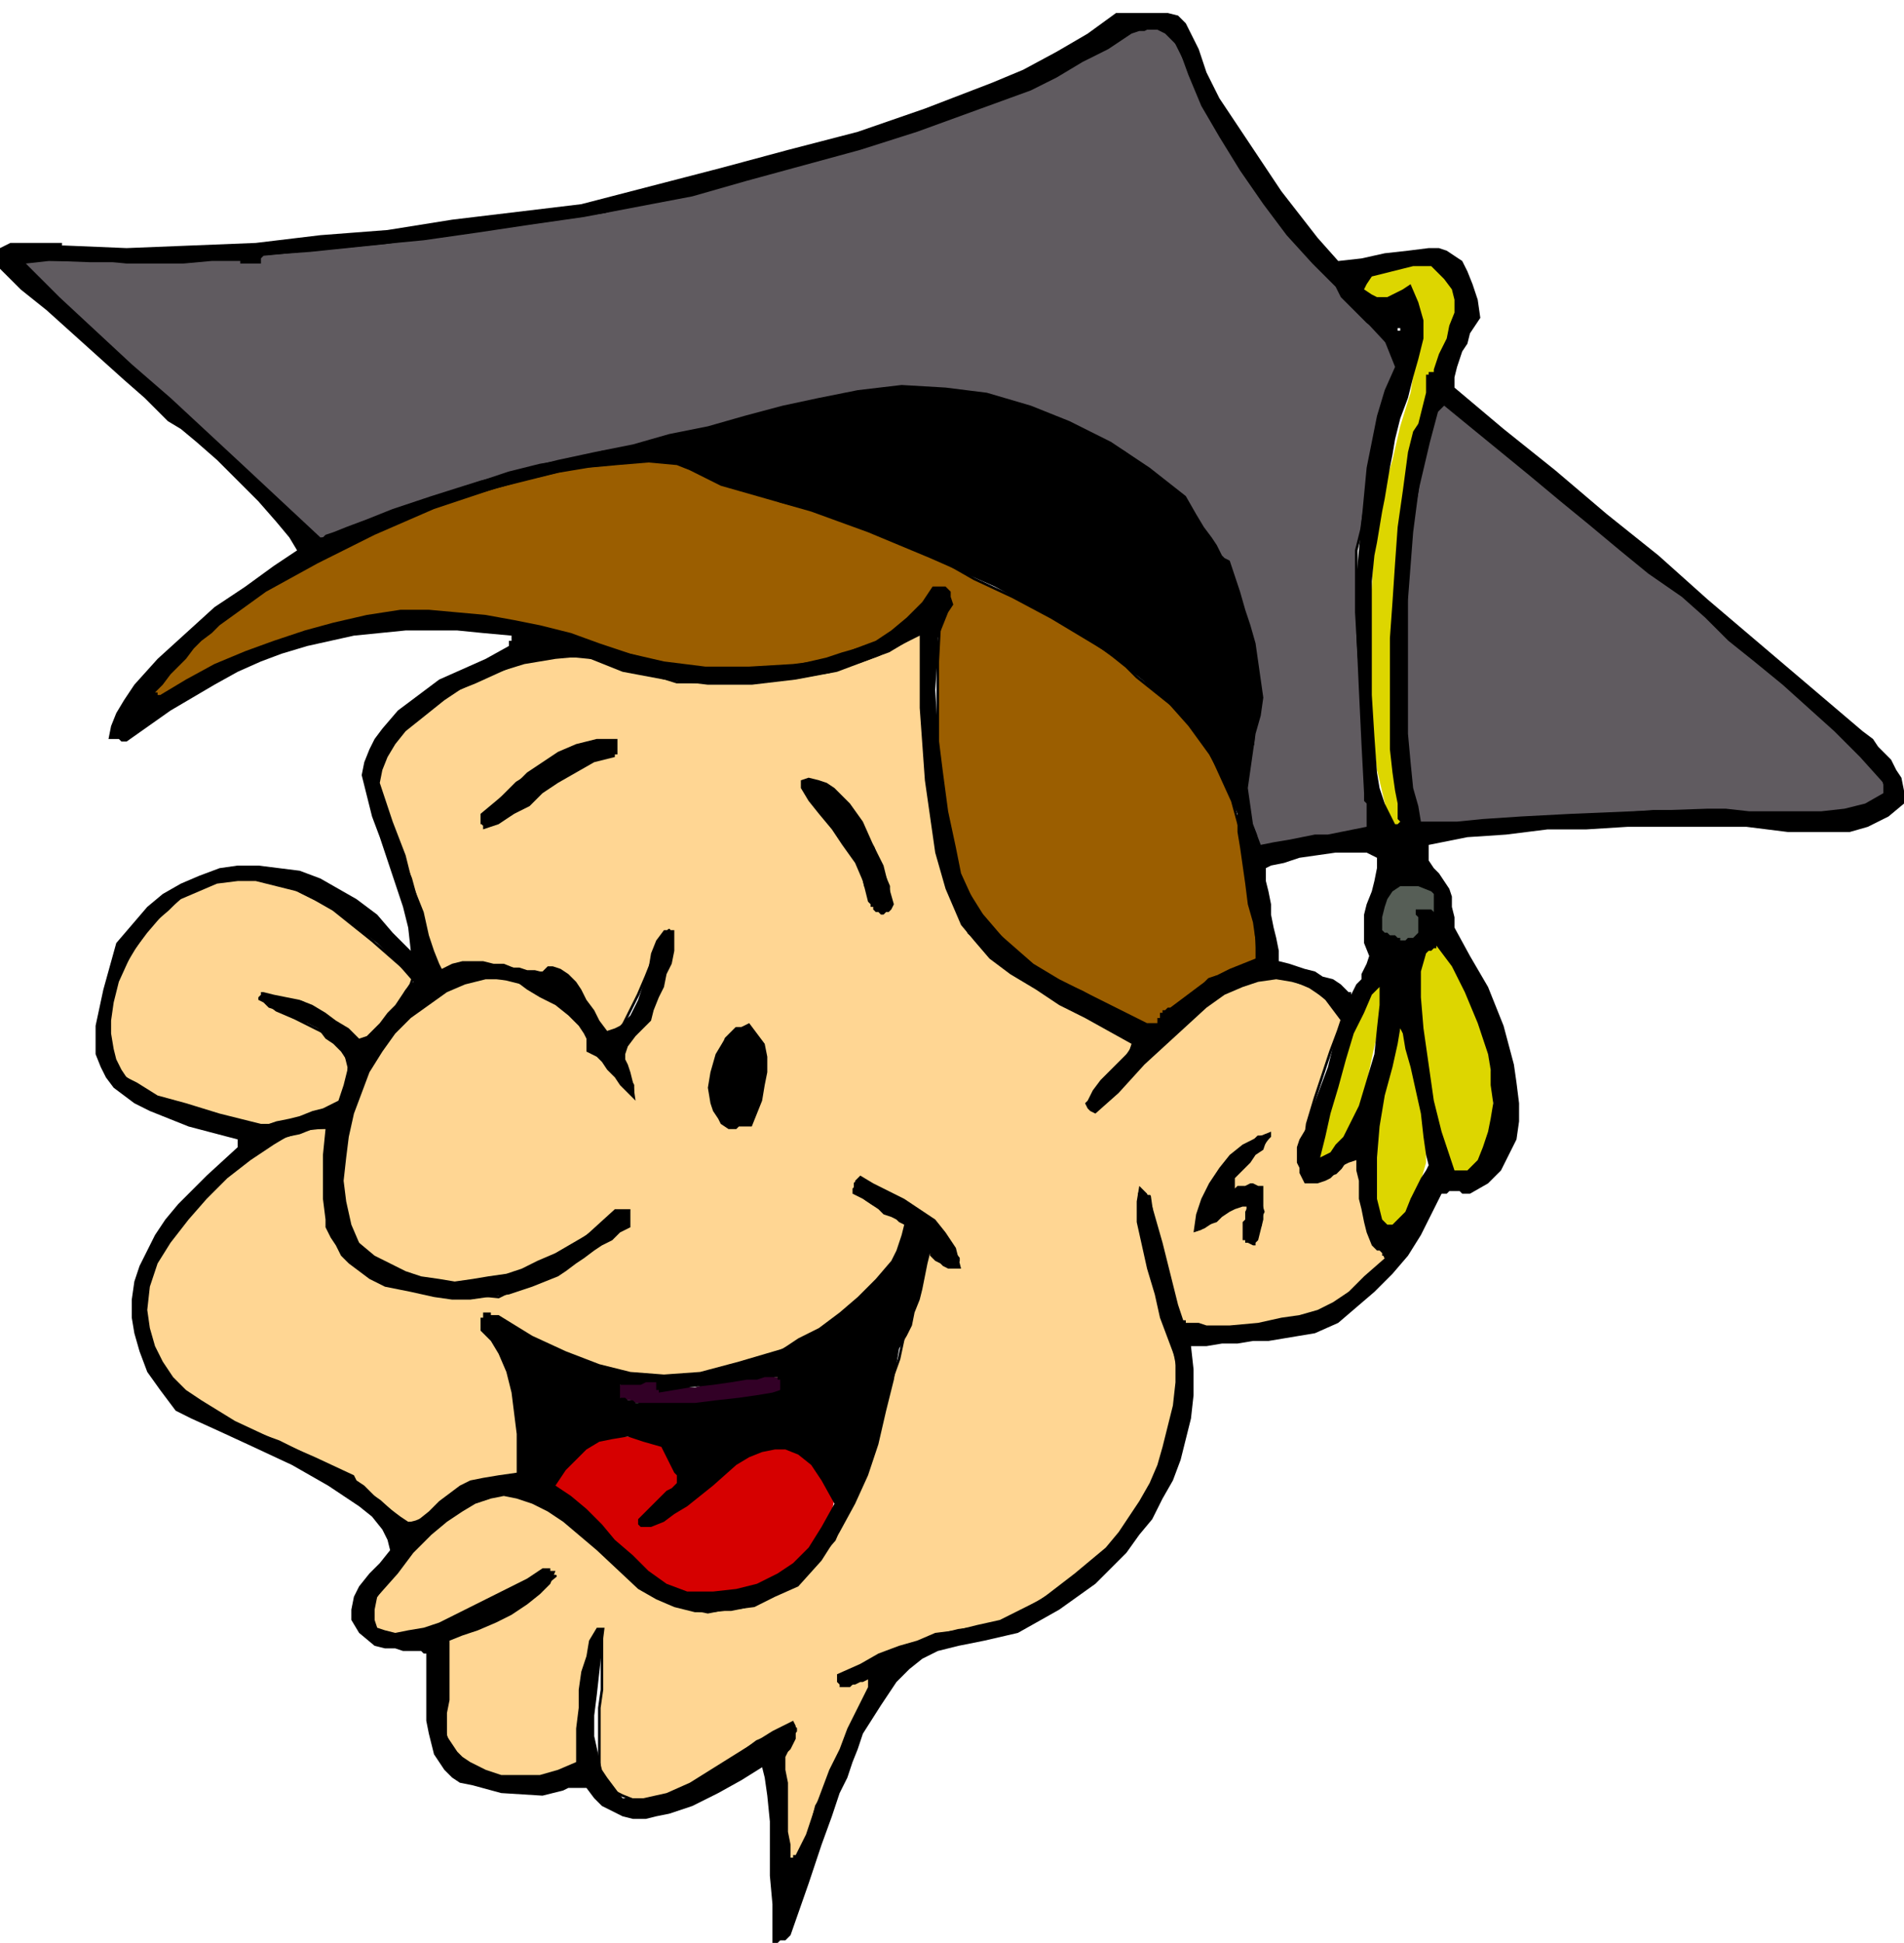
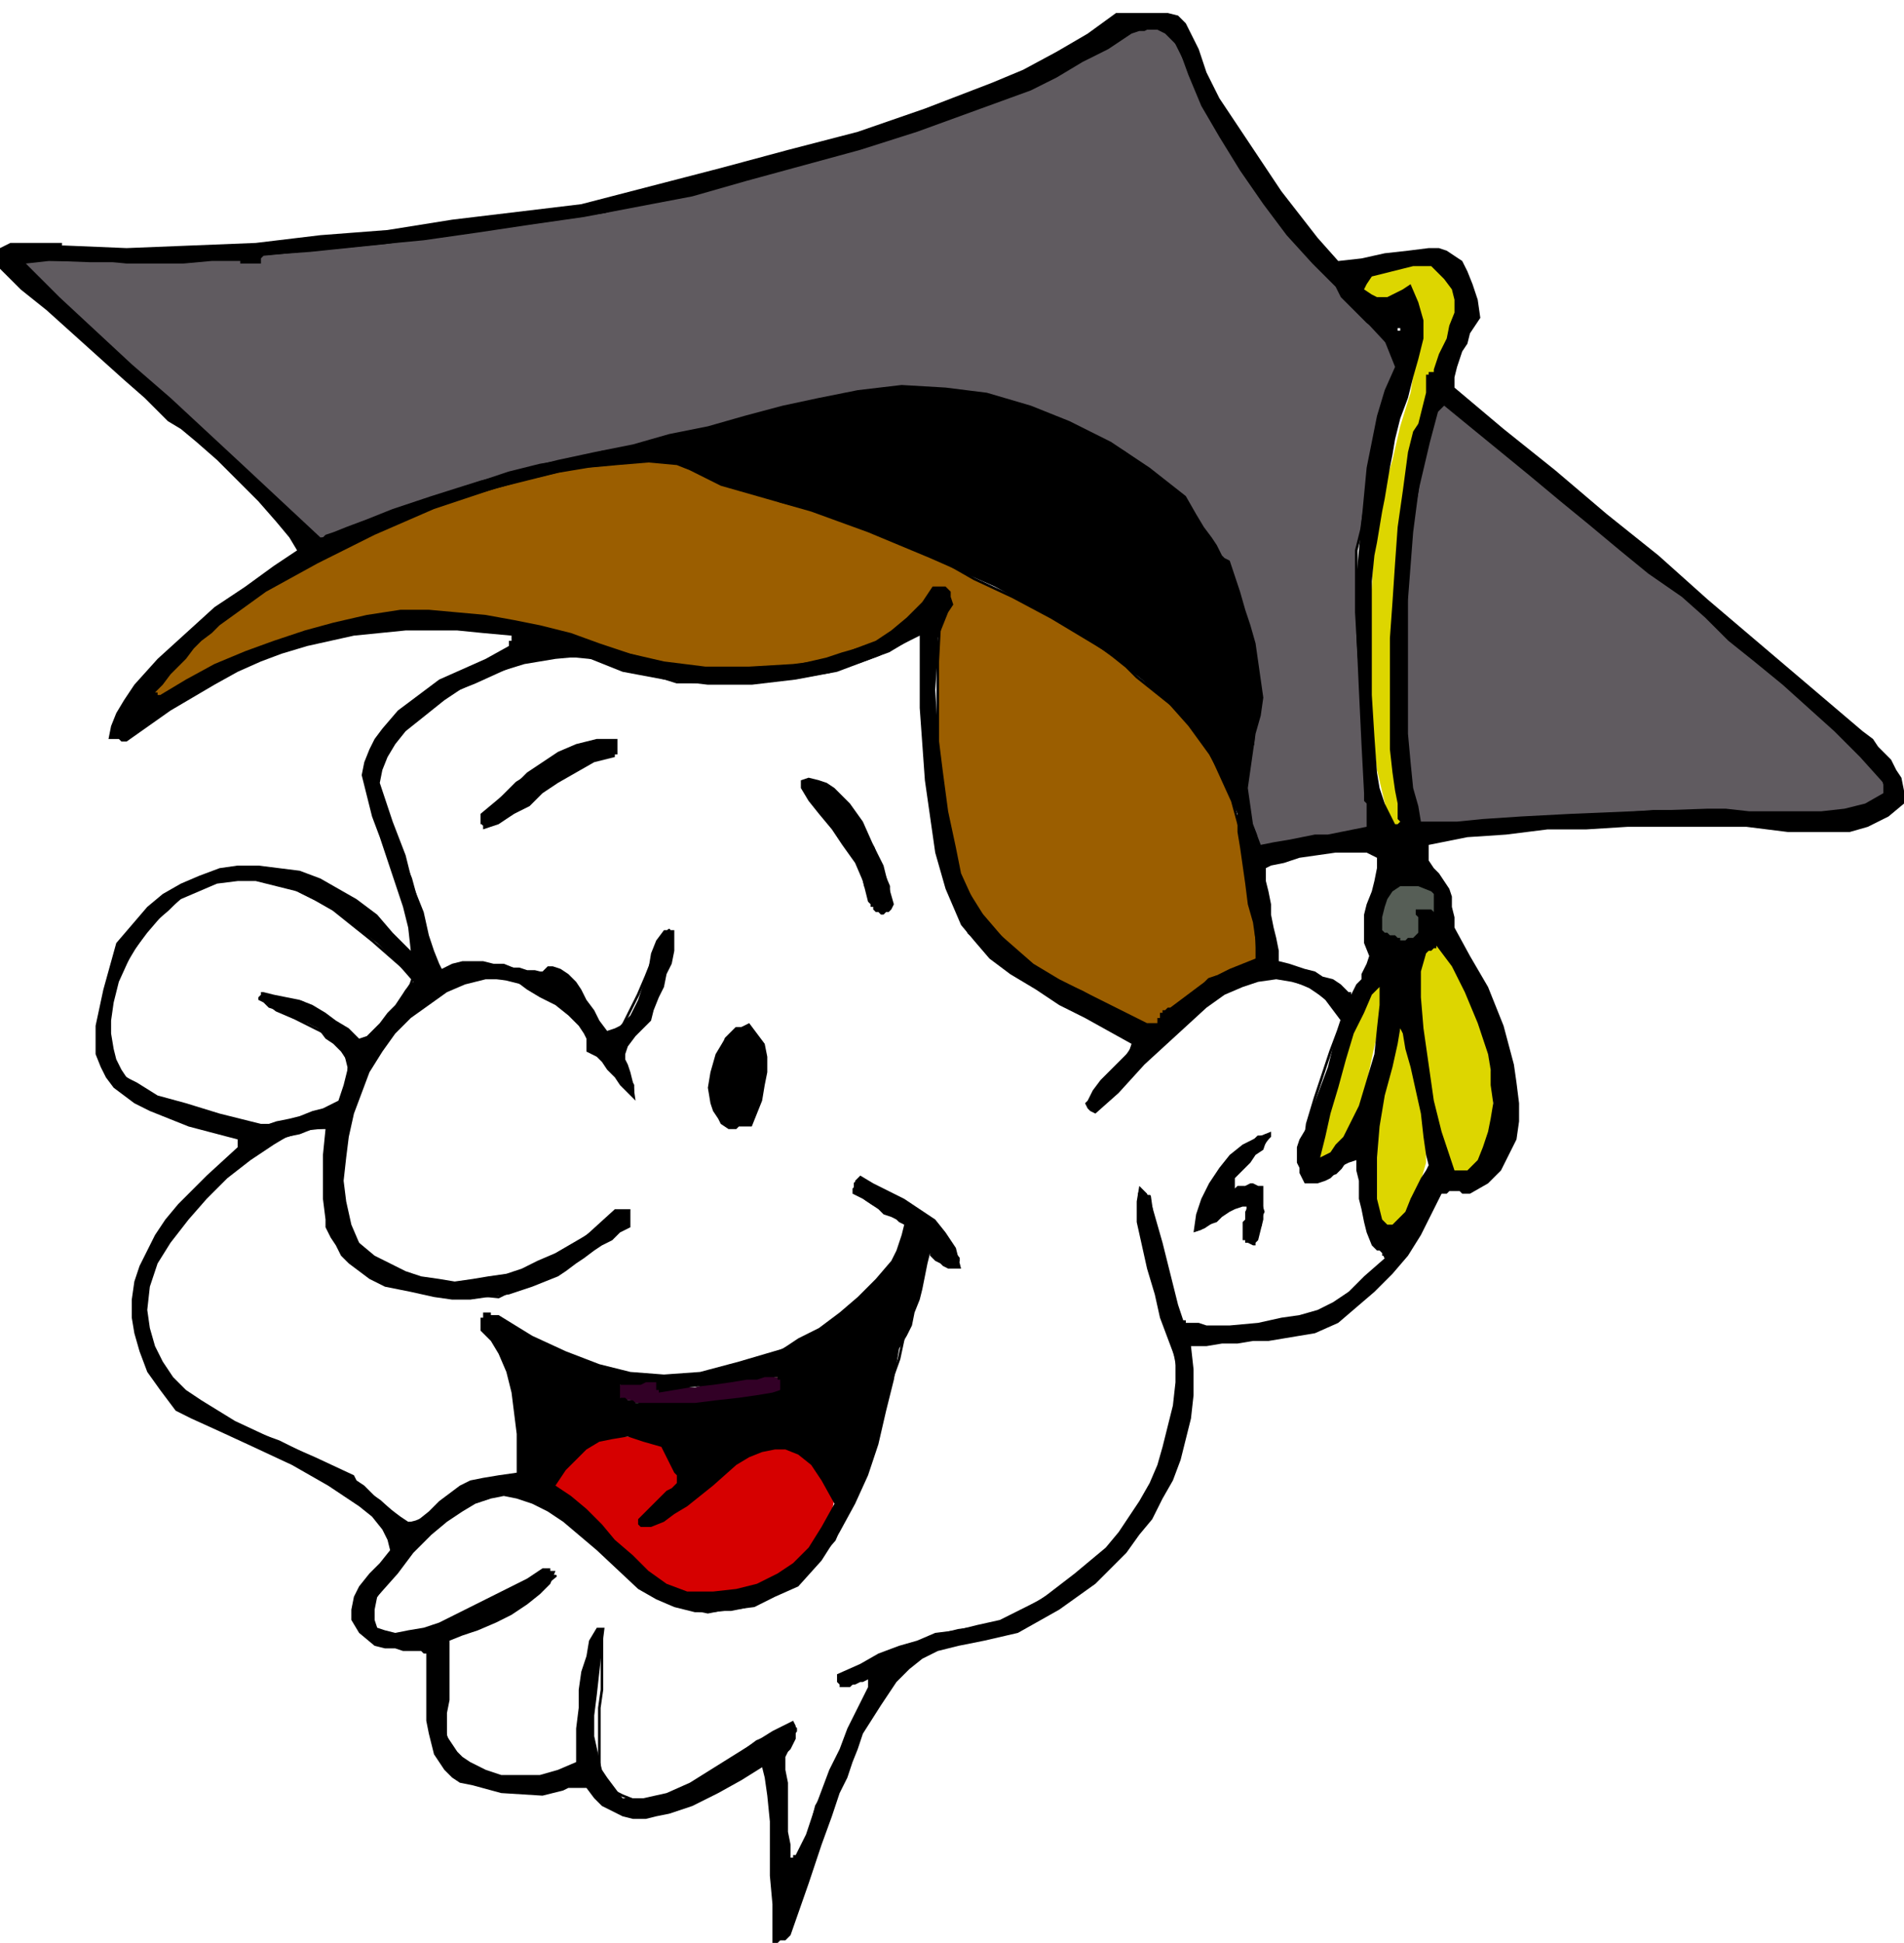
<svg xmlns="http://www.w3.org/2000/svg" fill-rule="evenodd" height="2.504in" preserveAspectRatio="none" stroke-linecap="round" viewBox="0 0 737 752" width="235.68">
  <style>.pen0{stroke:#000;stroke-width:1;stroke-linejoin:round}.pen1{stroke:none}</style>
-   <path class="pen1" d="m305 727-1-6v-24l-1-6v-12l1-1 1-2 1-1v-2l1-1v-1l1-1v-1l-5 1-5 2-5 2-4 3-10 7-9 6-5 2-5 3-4 1-5 1h-5l-5-2-4-2-5-4v-28l1-7v-20h-1v1h-2v1h-1l-1 9-1 7-1 5v5l-1 4v10l-1 7-3 2-4 2-4 1-4 1h-9l-4-1h-3l-5-2-5-2-3-2-3-3-3-3-1-3-1-3-1-3-1-7 1-8 1-9 1-9 6-2 5-3 6-2 5-3 5-3 5-3 5-4 5-4h-4l-9 4-12 6-13 6-6 3-7 2-6 2h-10l-3-2-2-3-1-5 7-10 6-9 7-7 6-7 6-5 6-3 5-3 6-1h6l6 1 7 3 6 4 8 5 7 7 8 7 9 9 5 3 5 3 6 2 5 1 5 1 5-1h4l5-1 9-4 9-6 9-7 8-9 6-14 5-14 5-14 4-14 5-14 3-14 4-15 4-14 1 1h1l1 1 1 1 1 2 2 1 2 1h2v-2h1v-1l-5-6-4-5-5-5-5-4-4-3-6-3-5-2-6-1v2l2 2 2 2 3 2 4 2 3 2 3 2 3 1-1 5-1 5-3 5-3 5-8 8-10 8-11 8-12 6-11 5-9 3-12 1-12 1-13-1-12-2-11-3-11-4-6-2-4-3-5-4-4-4h-3l-1 1h-1v2l4 6 4 6 2 7 2 7 1 7 1 7v9l1 9-8 1-7 2-6 3-6 3-5 4-4 3-5 2-4 1-10-9-10-7-10-6-9-5-10-5-11-4-10-5-11-5-5-3-4-4-3-4-2-4-4-8-2-9v-9l2-9 3-8 5-8 6-8 6-8 7-7 8-6 9-5 8-4 9-3 9-1-1 19 1 15 1 6 2 5 3 4 3 4 4 3 5 2 5 2 7 2 15 2 20 2 6-3 6-2 6-3 6-4 6-3 6-4 6-4 7-4v-5h1v-1h-3v1h-2l-6 5-7 5-7 4-7 4-7 3-8 3-8 1-7 2h-8l-7-1-7-2-7-2-6-4-6-5-5-6-4-8 1-15 2-14 3-13 5-13 3-6 4-5 4-6 5-4 5-5 6-4 7-3 7-3h6l7 1 8 2 7 3 6 4 6 5 2 3 2 3 1 4 1 4h2l1 1 2 2 2 2 2 3 2 2 2 3 3 3v-3l-3-5-1-4-1-3 1-2 1-3 2-2 3-3 4-4 1-2 1-4 2-6 2-5 2-5 1-5v-4l-1-3-3 3-2 4-2 6-2 5-3 7-3 6-3 6-5 5-3-4-3-5-3-4-3-5-3-4-3-3-2-1h-3l-2 1-4-1h-3l-3-1h-3l-4-1h-4l-4-1h-5l-3 1-1 1h-3l-1 1h-3l-1-2-1-3-2-5-2-6-2-9-3-11-5-12-5-16-2-2-2-3v-6l2-6 4-6 5-6 6-6 4-4 3-3 15-6 11-5 10-4 9-1h9l10 1 13 4 16 5h23l12-1 12-1 12-2 12-4 11-4 10-6v-1h4v44l1 14 2 15 3 14 5 15 6 14 7 6 7 6 8 5 8 4 8 5 9 5 8 5 9 6-1 3-2 3-2 3-3 3-3 3-2 3-2 3-2 5 1-1h2l1-1h1l9-10 10-11 11-11 12-9 6-3 6-3 7-1 6-1 6 1 7 3 6 4 7 7-2 6-3 8-3 9-3 9-3 10-1 8-1 4v4l1 3 1 3h3l3-1 2-1 3-1 2-2 2-3 1-2 1-3h3v4l1 4v9l1 5 1 4 1 6 2 5h1v1h1l1 1v1l1 1v1l1 2-7 7-7 5-7 5-6 3-7 2-8 2-8 1-10 1h-10l-3-1h-6v-1h-1l-3-9-2-7-2-6-1-5-1-4-1-5-1-6-1-7h-2v-1h-2l1 9 1 9 2 9 3 9 2 9 3 9 2 9 2 10-1 8-1 8-2 7-3 8-2 6-4 7-3 6-5 6-9 11-12 10-13 8-14 8-9 2-8 1-8 2-7 3-7 2-8 3-7 4-9 4 1 2 1 1h2l2-1 2-1 2-1h3l-1 5-3 6-2 7-4 7-3 7-3 7-3 6-3 5-2 8-2 6-2 4-1 3-1 3-1 1v2l-1 1h-1zm177-248h4l1-3 1-2v-3l1-2-1-3v-6h-7l-1 1-2 1-2 1-1 1-2 1 1-4 1-4 2-3 3-3 3-3 3-2 3-3 2-3h-4l-4 4-4 4-4 4-3 4-3 4-3 4-2 6-1 6 3-1 3-2 2-1 2-2 3-2 2-1 2-1 3-1v10l-1 1v3zm-382-43h3l4-1 5-1 4-1 5-1 4-2 4-1 3-2 2-5 1-5v-4l-1-4-1-2-2-3-2-2-3-2-6-3-6-3-7-3-5-4v-2h1l4 1 5 1 5 1 4 3 5 2 4 4 5 3 4 4 3-2 3-2 4-4 3-4 3-4 2-4 2-3 1-3-16-14-15-12-7-4-8-4-7-2-8-2H85l-7 3-7 3-6 6-7 6-6 9-6 10-2 8-2 7v12l1 5 2 4 2 3 4 3 4 3 4 3 6 2 5 2 14 3 16 4zm183 0h2l1-1h4l2-5 2-5 1-5 1-5v-5l-1-4-2-4-3-4h-5l-1 1-3 3-2 5-2 5-1 5v11l3 4 4 4zm58-84h2v-1l1-1v-7l-3-7-3-8-5-8-5-7-5-5-3-2-3-2-3-1h-3v2l2 2 2 4 3 3 4 4 3 3 3 3 2 2 1 3 1 3 1 4 1 3 1 4 2 3 1 3 3 3zm-154-33 5-1 6-3 5-4 6-5 6-4 7-5 7-3 8-2v-1h1v-4l-6 1-8 2-8 3-8 5-8 5-6 6-5 5-2 5z" style="fill:#ffd693" />
  <path class="pen0" fill="none" d="m305 727-1-6v-24l-1-6v-12l1-1 1-2 1-1v-2l1-1v-1l1-1v-1l-5 1-5 2-5 2-4 3-10 7-9 6-5 2-5 3-4 1-5 1h-5l-5-2-4-2-5-4v-28l1-7v-20h-1v1h-2v1h-1l-1 9-1 7-1 5v5l-1 4v10l-1 7-3 2-4 2-4 1-4 1h-9l-4-1h-3l-5-2-5-2-3-2-3-3-3-3-1-3-1-3-1-3-1-7 1-8 1-9 1-9 6-2 5-3 6-2 5-3 5-3 5-3 5-4 5-4h-4l-9 4-12 6-13 6-6 3-7 2-6 2h-10l-3-2-2-3-1-5 7-10 6-9 7-7 6-7 6-5 6-3 5-3 6-1h6l6 1 7 3 6 4 8 5 7 7 8 7 9 9 5 3 5 3 6 2 5 1 5 1 5-1h4l5-1 9-4 9-6 9-7 8-9 6-14 5-14 5-14 4-14 5-14 3-14 4-15 4-14 1 1h1l1 1 1 1 1 2 2 1 2 1h2v-2h1v-1l-5-6-4-5-5-5-5-4-4-3-6-3-5-2-6-1v2l2 2 2 2 3 2 4 2 3 2 3 2 3 1-1 5-1 5-3 5-3 5-8 8-10 8-11 8-12 6-11 5-9 3-12 1-12 1-13-1-12-2-11-3-11-4-6-2-4-3-5-4-4-4h-3l-1 1h-1v2l4 6 4 6 2 7 2 7 1 7 1 7v9l1 9-8 1-7 2-6 3-6 3-5 4-4 3-5 2-4 1-10-9-10-7-10-6-9-5-10-5-11-4-10-5-11-5-5-3-4-4-3-4-2-4-4-8-2-9v-9l2-9 3-8 5-8 6-8 6-8 7-7 8-6 9-5 8-4 9-3 9-1-1 19 1 15 1 6 2 5 3 4 3 4 4 3 5 2 5 2 7 2 15 2 20 2 6-3 6-2 6-3 6-4 6-3 6-4 6-4 7-4v-5h1v-1h-3v1h-2l-6 5-7 5-7 4-7 4-7 3-8 3-8 1-7 2h-8l-7-1-7-2-7-2-6-4-6-5-5-6-4-8 1-15 2-14 3-13 5-13 3-6 4-5 4-6 5-4 5-5 6-4 7-3 7-3h6l7 1 8 2 7 3 6 4 6 5 2 3 2 3 1 4 1 4h2l1 1 2 2 2 2 2 3 2 2 2 3 3 3v-3l-3-5-1-4-1-3 1-2 1-3 2-2 3-3 4-4 1-2 1-4 2-6 2-5 2-5 1-5v-4l-1-3-3 3-2 4-2 6-2 5-3 7-3 6-3 6-5 5-3-4-3-5-3-4-3-5-3-4-3-3-2-1h-3l-2 1-4-1h-3l-3-1h-3l-4-1h-4l-4-1h-5l-3 1-1 1h-3l-1 1h-3l-1-2-1-3-2-5-2-6-2-9-3-11-5-12-5-16-2-2-2-3v-6l2-6 4-6 5-6 6-6 4-4 3-3 15-6 11-5 10-4 9-1h9l10 1 13 4 16 5h23l12-1 12-1 12-2 12-4 11-4 10-6v-1h4v44l1 14 2 15 3 14 5 15 6 14 7 6 7 6 8 5 8 4 8 5 9 5 8 5 9 6-1 3-2 3-2 3-3 3-3 3-2 3-2 3-2 5 1-1h2l1-1h1l9-10 10-11 11-11 12-9 6-3 6-3 7-1 6-1 6 1 7 3 6 4 7 7-2 6-3 8-3 9-3 9-3 10-1 8-1 4v4l1 3 1 3h3l3-1 2-1 3-1 2-2 2-3 1-2 1-3h3v4l1 4v9l1 5 1 4 1 6 2 5h1v1h1l1 1v1l1 1v1l1 2-7 7-7 5-7 5-6 3-7 2-8 2-8 1-10 1h-10l-3-1h-6v-1h-1l-3-9-2-7-2-6-1-5-1-4-1-5-1-6-1-7h-2v-1h-2l1 9 1 9 2 9 3 9 2 9 3 9 2 9 2 10-1 8-1 8-2 7-3 8-2 6-4 7-3 6-5 6-9 11-12 10-13 8-14 8-9 2-8 1-8 2-7 3-7 2-8 3-7 4-9 4 1 2 1 1h2l2-1 2-1 2-1h3l-1 5-3 6-2 7-4 7-3 7-3 7-3 6-3 5-2 8-2 6-2 4-1 3-1 3-1 1v2l-1 1h-1" />
  <path class="pen0" fill="none" d="M482 479h4l1-3 1-2v-3l1-2-1-3v-6h-7l-1 1-2 1-2 1-1 1-2 1 1-4 1-4 2-3 3-3 3-3 3-2 3-3 2-3h-4l-4 4-4 4-4 4-3 4-3 4-3 4-2 6-1 6 3-1 3-2 2-1 2-2 3-2 2-1 2-1 3-1v10l-1 1v3m-382-43h3l4-1 5-1 4-1 5-1 4-2 4-1 3-2 2-5 1-5v-4l-1-4-1-2-2-3-2-2-3-2-6-3-6-3-7-3-5-4v-2h1l4 1 5 1 5 1 4 3 5 2 4 4 5 3 4 4 3-2 3-2 4-4 3-4 3-4 2-4 2-3 1-3-16-14-15-12-7-4-8-4-7-2-8-2H85l-7 3-7 3-6 6-7 6-6 9-6 10-2 8-2 7v12l1 5 2 4 2 3 4 3 4 3 4 3 6 2 5 2 14 3 16 4m183 0h2l1-1h4l2-5 2-5 1-5 1-5v-5l-1-4-2-4-3-4h-5l-1 1-3 3-2 5-2 5-1 5v11l3 4 4 4m58-84h2v-1l1-1v-7l-3-7-3-8-5-8-5-7-5-5-3-2-3-2-3-1h-3v2l2 2 2 4 3 3 4 4 3 3 3 3 2 2 1 3 1 3 1 4 1 3 1 4 2 3 1 3 3 3m-154-33 5-1 6-3 5-4 6-5 6-4 7-5 7-3 8-2v-1h1v-4l-6 1-8 2-8 3-8 5-8 5-6 6-5 5-2 5" />
  <path class="pen1" style="fill:#d60000" d="m265 617-8-4-7-5-6-6-7-6-5-6-6-6-6-4-6-3v-4l2-4 2-3 3-3 4-2 4-3 5-1 5-1h9l4 1 4 2 3 2 2 4 2 4v6l-2 2-2 1-2 2-2 2-2 1-2 3-1 2-1 3 4-1 5-3 4-3 5-3 9-8 10-8 5-3 5-2h9l5 2 4 4 5 6 4 8-1 5-2 5-2 5-3 4-6 6-7 5-8 4-9 2-10 1h-10z" />
  <path class="pen1" d="M248 544h3-3zm9 0h3-3zm-14-1h-1l-1-1h-1l-1-1h-1 3l1 1h3l1 1h-3zm22 0h3-3zm6-1h3-3zm7-1h3-3zm19-1h1l1-1h3v-5h-1l-1-1h-1 2l1 1 1 1v1l-1 2-1 1h-2l-2 1zm-39-2h3-3zm-20-1v-1h1v-1l1 1h1-1v1h-2zm28 0h3-3zm-12-1h-1v-1h2l1 1h-2zm18 0h3-3zm-24-1h2-2zm31 0h3-3zm11-1 1-1h2v-1l1 1h2-2l-1 1h-3z" style="fill:#320000" />
  <path class="pen1" style="fill:#320026" d="M250 544h-2l-1-1h-2l-1-1h-3l-1-1h-2v-4l1-1h1l1-1h8l5-1 1 2 3 1h11l7-2 8-2 7-1h6l6 2v5l-6 1-7 1-7 1-7 1-7 1h-19z" />
  <path class="pen1" d="m536 476-2-4-1-4-1-4-1-6v-12l2-12 2-13 3-12 2-9 2-7 1-1h1l2 1 1 1 2 4 1 5 2 14 1 16-1 9v8l-2 7-1 7-3 5-2 4-2 2-2 1h-4zm28-21 5-1 3-3 3-4 2-4 1-5v-18l-2-13-3-12-3-10-3-7-2-4-2-3-2-2-2-2-2-1h-2l-2 1-3 2-1 7v11l1 12 1 14 3 13 2 12 2 6 2 4 2 4 2 3zm-54-5 3 1 2-1 3-3 2-4 5-11 4-13 3-14 3-12 2-9v-4h-2v-1h-1l-4 7-4 9-4 8-4 9-3 10-3 9-1 10-1 9zm32-119-5-16-4-17-2-18-1-18v-17l1-18 1-17 2-16 2-6 3-10 3-13 4-13 2-13 1-12v-5l-1-4-1-3-3-2h-1v1h-1v1h-1v1h-12l-1-2-1-1v-1l-1-1v-1l-1-1v-1l8-2 6-3 6-1 5-1 4 1 4 2 4 5 5 8-1 3-1 3-2 4-2 6-3 6-3 8-3 9-3 9-3 14-3 14-1 14-1 14-1 15-1 14-1 15v14l2 15 1 11 1 9 1 6v12-1h-1z" style="fill:#ddd600" />
  <path class="pen1" d="M545 465h2-2zm27-70h2-2zm-6-16v-1h-1v-1h2v1h1v1h-2z" style="fill:#565e00" />
  <path class="pen1" d="m546 464 1-1 1-1 1 1v1h-3zm23-78h2-2zm-1-4v-2h-1 3v2h-2z" style="fill:#353500" />
  <path class="pen1" d="M546 463h2-2zm27-63h2-2zm-10-25h2-2z" style="fill:#9ea500" />
  <path class="pen1" d="M547 462h2-2zm27-57h2-2zm-1-6h2-2zm-5-16v-2h-1 3v2h-2zm-5-8v-1h-1v-1h-1 3l1 1h-1v1h-1z" style="fill:#606600" />
-   <path class="pen1" d="M547 461h2-2zm26-59h2-2zm-1-5h2-2zm-2-6h2-2z" style="fill:#d6d600" />
+   <path class="pen1" d="M547 461zm26-59h2-2zm-1-5h2-2zm-2-6h2-2z" style="fill:#d6d600" />
  <path class="pen1" d="M574 406h2-2zm-2-10h2-2zm-8-20h2-2z" style="fill:#9b8700" />
  <path class="pen1" d="M574 404h2-2zm-1-6h2-2zm-9-23-1-1v-1h-1 2l1 1 1 1h-2z" style="fill:#563500" />
  <path class="pen1" d="M573 401h2-2zm-6-19h2-2z" style="fill:#d6a500" />
  <path class="pen1" style="fill:#9b5e00" d="m445 398-2-1-3-2-4-2-5-2-5-3-7-4-9-4-10-5-8-7-6-7-6-7-5-8-4-8-2-9-3-8-1-9-2-19v-37l1-19 2-2 1-2v-1l-1-2-1-1-1-1h-2l-4 5-4 5-5 4-5 4-5 3-6 2-7 2-6 2-13 3-14 1-13 1h-11l-16-4-15-4-15-4-14-4-15-3-15-3-15-1-15 1-11 2-8 2-6 2-6 2-5 1-5 2-7 2-8 3-7 3-6 3-5 3-5 2-4 3-4 2-3 1h-1l2-5 5-7 6-6 7-7 8-6 7-6 6-5 5-4 18-9 19-9 19-8 20-7 21-6 21-5 10-1 10-1 10-1 11 1 5 2 4 1 4 2 4 1 5 2 5 2 5 2 7 3 15 4 16 5 15 7 15 6 14 8 15 7 15 8 15 9 5 3 4 3 5 4 4 4 5 4 5 4 5 4 5 4 7 10 5 11 5 11 3 11 3 12 2 12 1 13 1 14-2 1-2 1-3 1-2 1-3 1-2 1h-2l-3 1-2 2-3 3-3 3-3 3-3 3-3 2-3 2-3 1z" />
  <path class="pen0" fill="none" d="m445 398-2-1-3-2-4-2-5-2-5-3-7-4-9-4-10-5-8-7-6-7-6-7-5-8-4-8-2-9-3-8-1-9-2-19v-37l1-19 2-2 1-2v-1l-1-2-1-1-1-1h-2l-4 5-4 5-5 4-5 4-5 3-6 2-7 2-6 2-13 3-14 1-13 1h-11l-16-4-15-4-15-4-14-4-15-3-15-3-15-1-15 1-11 2-8 2-6 2-6 2-5 1-5 2-7 2-8 3-7 3-6 3-5 3-5 2-4 3-4 2-3 1h-1l2-5 5-7 6-6 7-7 8-6 7-6 6-5 5-4 18-9 19-9 19-8 20-7 21-6 21-5 10-1 10-1 10-1 11 1 5 2 4 1 4 2 4 1 5 2 5 2 5 2 7 3 15 4 16 5 15 7 15 6 14 8 15 7 15 8 15 9 5 3 4 3 5 4 4 4 5 4 5 4 5 4 5 4 7 10 5 11 5 11 3 11 3 12 2 12 1 13 1 14-2 1-2 1-3 1-2 1-3 1-2 1h-2l-3 1-2 2-3 3-3 3-3 3-3 3-3 2-3 2-3 1" />
  <path class="pen1" style="fill:#565e56" d="m541 365-1-1h-1v-1h-2l-1-1h-1l-1-1v-3l1-4v-5l2-2 1-3 2-2 3-2h3l3 1h2l2 1 2 2 1 2 1 3v4l-3 2-2 2-1 2-1 1-1 2-1 1-3 1-4 1z" />
  <path class="pen1" d="m487 328-1-5-2-5-1-6-1-6-1-5 1-5 1-5 2-3 1-15v-13l-2-12-3-11-5-11-5-10-6-11-7-12-12-10-11-8-11-6-11-5-11-4-11-3-13-3-13-3-15 1-14 1-14 2-12 3-13 3-12 3-14 4-14 4-12 1-12 2-12 3-12 2-12 3-12 4-11 4-10 5-6 1-5 1-5 2-6 2-5 2-5 2-5 2-4 1-23-21-18-17-15-13-12-11-11-10-10-10-12-11-13-12-1-1v-3l27 1h29l28-2 28-2 29-3 28-4 28-4 29-4 25-7 27-7 26-6 27-8 27-8 25-10 13-5 12-7 12-6 11-7h12v1h1l1 1v1h1l1 1v1l8 16 8 16 11 16 11 16 12 15 12 15 12 14 13 14-2 7-2 6-1 6-2 6-1 7-1 6-1 7-1 7-3 8-1 7-2 8v24l1 17 2 17 2 17 1 17-1 16-5 1-6 1-5 1-5 1-6 1-5 1h-6l-5 1zm62-9v-1l-1-2v-4l-1-3-1-5-1-6-1-9-1-16v-18l1-17 1-17 1-17 3-16 4-17 4-15h3l20 16 20 16 21 16 20 17 20 17 20 17 20 18 19 18 2 2 1 1 2 2 1 2 2 2 1 2 1 3v3l-3 2-3 2-5 1-4 1-11 1h-24l-11-1h-29l-13 1-13 1-14 2-13 1h-38z" style="fill:#605b60" />
  <path class="pen0" fill="none" d="m487 328-1-5-2-5-1-6-1-6-1-5 1-5 1-5 2-3 1-15v-13l-2-12-3-11-5-11-5-10-6-11-7-12-12-10-11-8-11-6-11-5-11-4-11-3-13-3-13-3-15 1-14 1-14 2-12 3-13 3-12 3-14 4-14 4-12 1-12 2-12 3-12 2-12 3-12 4-11 4-10 5-6 1-5 1-5 2-6 2-5 2-5 2-5 2-4 1-23-21-18-17-15-13-12-11-11-10-10-10-12-11-13-12-1-1v-3l27 1h29l28-2 28-2 29-3 28-4 28-4 29-4 25-7 27-7 26-6 27-8 27-8 25-10 13-5 12-7 12-6 11-7h12v1h1l1 1v1h1l1 1v1l8 16 8 16 11 16 11 16 12 15 12 15 12 14 13 14-2 7-2 6-1 6-2 6-1 7-1 6-1 7-1 7-3 8-1 7-2 8v24l1 17 2 17 2 17 1 17-1 16-5 1-6 1-5 1-5 1-6 1-5 1h-6l-5 1m62-9v-1l-1-2v-4l-1-3-1-5-1-6-1-9-1-16v-18l1-17 1-17 1-17 3-16 4-17 4-15h3l20 16 20 16 21 16 20 17 20 17 20 17 20 18 19 18 2 2 1 1 2 2 1 2 2 2 1 2 1 3v3l-3 2-3 2-5 1-4 1-11 1h-24l-11-1h-29l-13 1-13 1-14 2-13 1h-38" />
  <path class="pen1" d="M299 752v-15l-1-11v-21l-1-10-1-7-1-4-8 5-9 5-10 5-9 3-5 1-4 1h-5l-4-1-4-2-4-2-3-3-3-4h-7l-2 1-4 1-4 1-16-1-11-3-5-1-3-2-3-3-2-3-2-3-1-4-1-4-1-5v-26h-1l-1-1h-7l-3-1h-4l-4-1-6-5-3-5v-4l1-5 2-4 4-5 4-4 4-5-1-4-2-4-4-5-5-4-12-8-14-8-15-7-13-6-11-5-6-3-6-8-5-7-3-8-2-7-1-6v-7l1-7 2-6 3-6 3-6 4-6 5-6 11-11 12-11v-3l-19-5-15-6-6-3-4-3-4-3-3-4-2-4-2-5v-11l3-14 5-18 6-7 6-7 6-5 7-4 7-3 8-3 7-1h8l8 1 8 1 8 3 7 4 7 4 8 6 6 7 7 7-1-9-2-8-3-9-3-9-3-9-3-8-2-8-2-8 1-5 2-5 2-4 3-4 6-7 8-6 8-6 9-4 9-4 9-5v-2h1v-2l-11-1-10-1h-20l-10 1-10 1-9 2-9 2-10 3-8 3-9 4-9 5-17 10-17 12h-2l-1-1h-4l1-5 2-5 3-5 4-6 9-10 11-10 11-10 12-8 11-8 9-6-3-5-5-6-7-8-8-8-8-8-8-7-6-5-5-3-4-4-5-5-8-7-10-9-10-9-10-9-10-8-8-8v-8l2-1 2-1h20v1h1l24 1 25-1 25-1 25-3 26-2 25-4 25-3 25-3 27-7 27-7 26-7 27-7 26-9 26-10 12-5 13-7 12-7 11-8h20l4 1 3 3 2 4 3 6 3 9 5 10 6 9 6 9 6 9 6 9 7 9 7 9 8 9 9-1 9-2 9-1 8-1h4l3 1 3 2 3 2 2 4 2 5 2 6 1 7-2 3-2 3-1 4-2 3-1 3-1 3-1 4v4l19 16 20 16 20 17 20 16 19 17 20 17 20 17 20 17 4 3 2 3 3 3 2 2 2 4 2 3 1 5v5l-6 5-8 4-7 2h-24l-8-1-8-1h-46l-16 1h-15l-16 2-15 1-15 3v6l2 3 2 2 2 3 2 3 1 3v4l1 4v4l6 11 7 12 6 15 4 15 1 7 1 8v7l-1 7-3 6-3 6-5 5-7 4h-3l-1-1h-4l-1 1h-2l-4 8-4 8-5 8-6 7-7 7-7 6-7 6-9 4-6 1-6 1-6 1h-6l-6 1h-6l-6 1h-6l1 9v10l-1 9-2 8-2 8-3 8-4 7-4 8-5 6-5 7-6 6-6 6-14 10-16 9-13 3-10 2-8 2-6 3-5 4-5 5-6 9-7 11-2 6-2 5-2 6-3 6-3 9-4 11-5 15-7 20-1 1-1 1h-2l-1 1h-2zm7-33h1v-1h1l4-8 3-9 3-8 3-8 4-8 3-8 4-8 4-8v-3l-2 1h-1l-2 1h-1l-1 1h-4v-1l-1-1v-3l9-4 7-4 8-3 7-2 7-3 8-1 8-2 9-2 16-8 13-10 6-5 6-5 5-6 4-6 4-6 4-7 3-7 2-7 2-8 2-8 1-9v-9l-3-8-3-8-2-9-3-10-2-9-2-9v-8l1-6 3 3 2 5 2 7 2 7 2 8 2 8 2 8 2 6h1v1h5l3 1h9l11-1 9-2 7-1 7-2 6-3 6-4 6-6 8-7v-1h-1v-1l-1-1h-1l-1-1-1-1-2-5-1-4-1-5-1-4v-7l-1-4v-4l-3 1-2 1-2 2-1 1-2 2-2 1-3 1h-5l-1-2-1-2v-2l-1-2v-6l1-3 3-5 2-7 3-8 3-8 2-8 2-6 1-4-6-8-6-5-7-2-6-1-7 1-6 2-7 3-7 5-12 11-12 11-10 11-9 8-2-1-1-1-1-2 1-1 2-4 3-4 4-4 4-4 3-3 1-3-9-5-9-5-10-5-9-6-10-6-8-6-6-7-5-6-6-14-4-14-2-14-2-14-1-14-1-14v-28l-8 4-8 4-8 3-8 3-16 3-17 2h-17l-17-2-16-3-15-6-11 1-12 2-13 4-12 6-6 4-5 4-5 4-5 4-4 5-3 5-2 5-1 5 5 15 5 13 3 12 4 10 2 9 2 6 2 5 1 2 4-2 4-1h8l4 1h4l5 2 6 1h4l1-1 1-1h2l3 1 3 2 3 3 2 3 2 4 3 4 2 4 3 4 3-1 2-1 2-2 2-2 3-6 2-6 2-6 1-6 2-5 3-4h4v8l-1 5-2 4-1 5-2 4-2 5-1 4-6 6-3 4-1 3v2l1 2 1 3 1 4 1 7-3-3-3-3-2-3-3-3-2-3-2-2-2-1-2-1v-5l-1-2-2-3-4-4-5-4-6-3-5-3-4-3-3-1h-9l-8 2-7 3-7 5-7 5-6 6-5 7-5 8-3 8-3 8-2 9-1 8-1 9 1 8 2 9 3 7 6 5 6 3 6 3 6 2 7 1 6 1 7-1 6-1 7-1 6-2 6-3 7-3 12-7 11-10h6v7l-4 2-3 3-4 2-3 2-4 3-3 2-4 3-3 2-10 4-9 3-8 1-7 1h-7l-7-1-9-2-10-2-6-3-4-3-4-3-3-3-2-4-2-3-2-4v-3l-1-8v-17l1-10h-5l-5 2-5 1-5 3-9 6-9 7-8 8-7 8-7 9-5 8-3 9-1 9 1 7 2 7 3 6 4 6 5 5 6 4 13 8 15 7 16 7 15 7 1 2 3 2 3 3 3 3 4 3 4 3 3 2h3l5-4 4-4 4-3 4-3 4-2 5-1 6-1 7-1v-15l-1-8-1-8-2-8-3-7-3-5-4-4v-5h1v-2h3v1h3l13 8 13 6 13 5 12 3 13 1 14-1 15-4 17-5 6-4 8-4 8-6 7-6 7-7 6-7 2-4 1-3 1-3 1-4-2-1-1-1-2-1-3-1-2-2-3-2-3-2-4-2v-2l1-1v-2l1-1 1-1 5 3 6 3 6 3 6 4 6 4 4 5 4 6 2 8h-5l-2-1-1-1-2-1-1-1-1-1v-1l-1 4-1 5-1 5-1 4-2 5-1 5-2 4-3 5-2 12-3 12-3 13-4 12-5 11-6 11-7 11-9 10-9 4-8 4-8 1-8 1h-7l-8-2-7-3-7-4-16-15-13-11-6-4-6-3-6-2-5-1-5 1-6 2-5 3-6 4-6 5-7 7-6 8-8 9-1 5v4l1 3 3 1 4 1 5-1 6-1 6-2 12-6 12-6 10-5 6-4h3v1h2l-2 5-4 4-5 4-6 4-6 3-7 3-6 2-5 2v23l-1 5v9l2 3 2 3 2 2 3 2 6 3 6 2h15l7-2 7-3v-13l1-8v-7l1-7 2-6 1-6 3-5h3l-1 8-1 9-1 9-1 8v8l2 9 1 4 2 3 3 4 3 4h8l9-2 9-4 8-5 8-5 8-5 8-5 8-4 1 2v5l-1 2-1 2-1 1-1 2v5l1 5v19l1 5v5zm-40-103h10l9-1 8-2 8-4 6-4 6-6 5-8 5-9-5-9-4-6-5-4-5-2h-4l-5 1-5 2-5 3-9 8-10 8-5 3-4 3-5 2h-4l-1-1v-2l2-2 2-2 2-2 1-1 2-2 2-2 2-1 2-2v-3l-1-1-1-2-1-2-1-2-2-4-7-2-6-2-6 1-5 1-5 3-4 4-4 4-4 6 6 4 6 5 6 6 5 6 7 6 6 6 7 5 8 3zm-17-73h20l8-1 9-1 7-1 6-1 3-1v-4h-1v-1h-5l-3 1h-4l-6 1-7 1-9 1-12 2v-1h-1v-3h-4l-2 1h-8v5h2l1 1h2l1 1h3zm234-62 2 1h1v-1l1-1 1-4 1-4v-13h-2l-2-1h-1l-2 1h-3l-1 1v-4l2-2 2-2 2-2 2-3 3-2 1-3 2-2v-2l-5 2-6 3-5 4-4 5-4 6-3 6-2 6-1 7 3-1 3-2 3-1 2-2 3-2 2-1 3-1h2l-1 2v3l-1 1v7h1v1h1zm54-7h2l2-2 3-3 2-5 2-4 2-4 2-3 1-2-1-4-1-7-1-9-2-9-2-9-2-7-1-6-1-2-1 6-2 9-3 11-2 12-1 12v16l1 4 1 4 2 2zm26-21h5l4-4 2-5 2-6 1-5 1-6-1-7v-6l-1-6-4-12-5-12-5-10-6-8v1h-1l-1 1h-1l-1 1-2 7v10l1 12 2 14 2 14 3 12 3 9 2 6zm-52-5 4-2 2-3 3-3 2-4 4-8 3-10 3-10 1-10 1-9v-7l-3 3-3 7-4 8-3 10-3 11-3 10-2 9-2 8zm-229-11h3l1-1h5l2-5 2-5 1-6 1-5v-6l-1-5-3-4-3-4-6 3-4 4-3 5-2 7-1 6 1 6 1 3 2 3 1 2 3 2zm-181-2h3l3-1 5-1 4-1 5-2 4-1 4-2 2-1 2-6 1-4 1-4-1-2-2-3-3-3-3-2-3-4-4-2-3-1-3-1-4-2-2-1-3-1-2-2-2-1v-1l1-1v-1h1l4 1 5 1 5 1 5 2 5 3 4 3 5 3 4 4 3-1 3-3 2-2 3-4 3-3 2-3 2-3 3-3-7-8-7-7-8-6-8-6-7-4-8-4-8-2-8-2h-7l-8 1-7 3-7 3-7 6-6 7-6 8-5 11-2 8-1 7v5l1 6 1 4 2 4 2 3 4 2 8 5 11 3 13 4 16 4zm343-39h4v-2h1v-2h1v-1h1l1-1h1l4-3 4-3 4-3 3-2 4-2 4-2 5-2 5-2v-7l-1-7-2-7-1-8-1-7-1-7-1-6v-7l-5-12-6-11-8-11-8-9-10-9-10-8-12-8-11-7-24-13-25-11-24-10-22-8-7-2-7-2-7-2-7-2-7-2-6-3-6-3-5-2-11-1-12 1-11 1-12 2-12 3-12 3-12 4-12 4-23 10-22 11-20 11-18 13-3 3-4 3-3 3-3 4-3 3-3 3-3 4-3 3h1v1h1l10-6 11-6 12-5 11-4 12-4 11-3 13-3 13-2h11l11 1 11 1 11 2 10 2 12 3 11 4 12 4 13 3 16 2h17l17-1 8-1 9-2 7-3 8-3 6-4 6-5 6-6 4-6h5l1 1 1 1v2l1 3-2 3-2 5-2 5v6l-1 14 1 16 2 16 2 15 3 14 2 10 5 11 7 10 8 7 8 7 10 6 10 5 12 6 12 6zm78-12h1v1l1-2 1-2 1-1 1-1v-2l1-2 1-2 1-3-2-5v-11l1-4 2-5 1-4 1-5v-4l-4-2h-12l-7 1-7 1-6 2-5 1-2 1v5l1 4 1 5v4l1 5 1 4 1 5v4l4 1 3 1 3 1 4 1 3 2 4 1 3 2 3 3zm20-20h2l1-1h2l1-1 1-1v-6l-1-1v-2h6l1 1v-7l-1-1-5-2h-7l-3 2-2 3-1 3-1 4v5l1 1h1l1 1h2l1 1h1v1zm-201-10h1l1-1h1l1-1 1-2-2-7-2-8-4-8-4-9-5-7-6-6-3-2-3-1-4-1-3 1v3l3 5 4 5 5 6 4 6 5 7 3 7 2 8 1 1v1h1v1l1 1h1l1 1zm147-27 5-1 6-1 5-1 5-1h5l5-1 5-1 5-1v-9l-1-1v-3l-1-19-1-21-1-22v-21l2-22 2-21 2-10 2-10 3-10 4-9-2-5-2-5-3-4-4-3-4-4-3-3-3-3-2-4-9-9-10-11-9-12-9-13-8-13-7-12-5-12-4-11-3-3-2-2-2-1-2-1h-2l-2 1h-2l-3 1-9 6-10 5-10 6-10 5-22 8-22 8-22 7-22 6-22 6-21 6-21 4-21 4-21 3-20 3-21 3-21 2-21 2-20 2-1 1v2h-8v-1H82l-11 1H49l-10-1H19l-9 1 13 13 14 13 14 13 15 13 14 13 14 13 15 14 15 14h1l1-1 3-1 5-2 8-3 10-4 15-5 19-6 4-1 3-1 4-1 4-1 3-1 4-1 4-1 4-1 14-3 15-3 14-4 15-3 14-4 15-4 14-3 15-3 17-2 17 1 16 2 17 5 15 6 16 8 15 10 14 11 4 7 3 5 3 4 2 3 1 2 1 2 1 1 2 1 2 6 2 6 2 7 2 6 2 7 1 7 1 7 1 7-1 7-2 7-1 7-1 7-1 7 1 7 1 7 3 8zm-301-6 6-2 6-4 6-3 5-5 6-4 7-4 7-4 8-2v-1h1v-6h-8l-8 2-7 3-6 4-6 4-6 6-6 5-6 5v4h1v2zm353-2h1v1-1l1-1-1-1v-6l-1-5-1-7-1-9v-43l1-14 1-15 1-14 2-14 2-15 1-4 1-4 2-3 1-4 1-4 1-4v-7h1v-1h2v-1l2-6 3-6 1-5 2-5v-5l-1-4-3-4-5-5h-7l-4 1-4 1-4 1-4 1-2 3-1 2 3 2 2 1h4l2-1 2-1 2-1 3-2 3 7 2 7v7l-2 8-2 7-2 8-3 8-2 8-1 6-1 5-1 6-1 6-1 5-1 6-1 6-1 5-1 10v44l1 16 1 14 1 6 2 6 2 4 2 4zm10-1h14l10-1 15-1 19-1 24-1 29-1h7l9 1h28l9-1 8-2 7-4v-4l-9-10-10-10-10-9-10-9-11-9-10-8-9-9-9-8-13-9-11-9-12-10-11-9-12-10-11-9-11-9-11-9-3 3-2 6-2 8-2 9-3 23-2 26v52l1 11 1 10 2 7 1 6zm-9-190h1v-3 2h-1v1z" style="fill:#000" />
</svg>